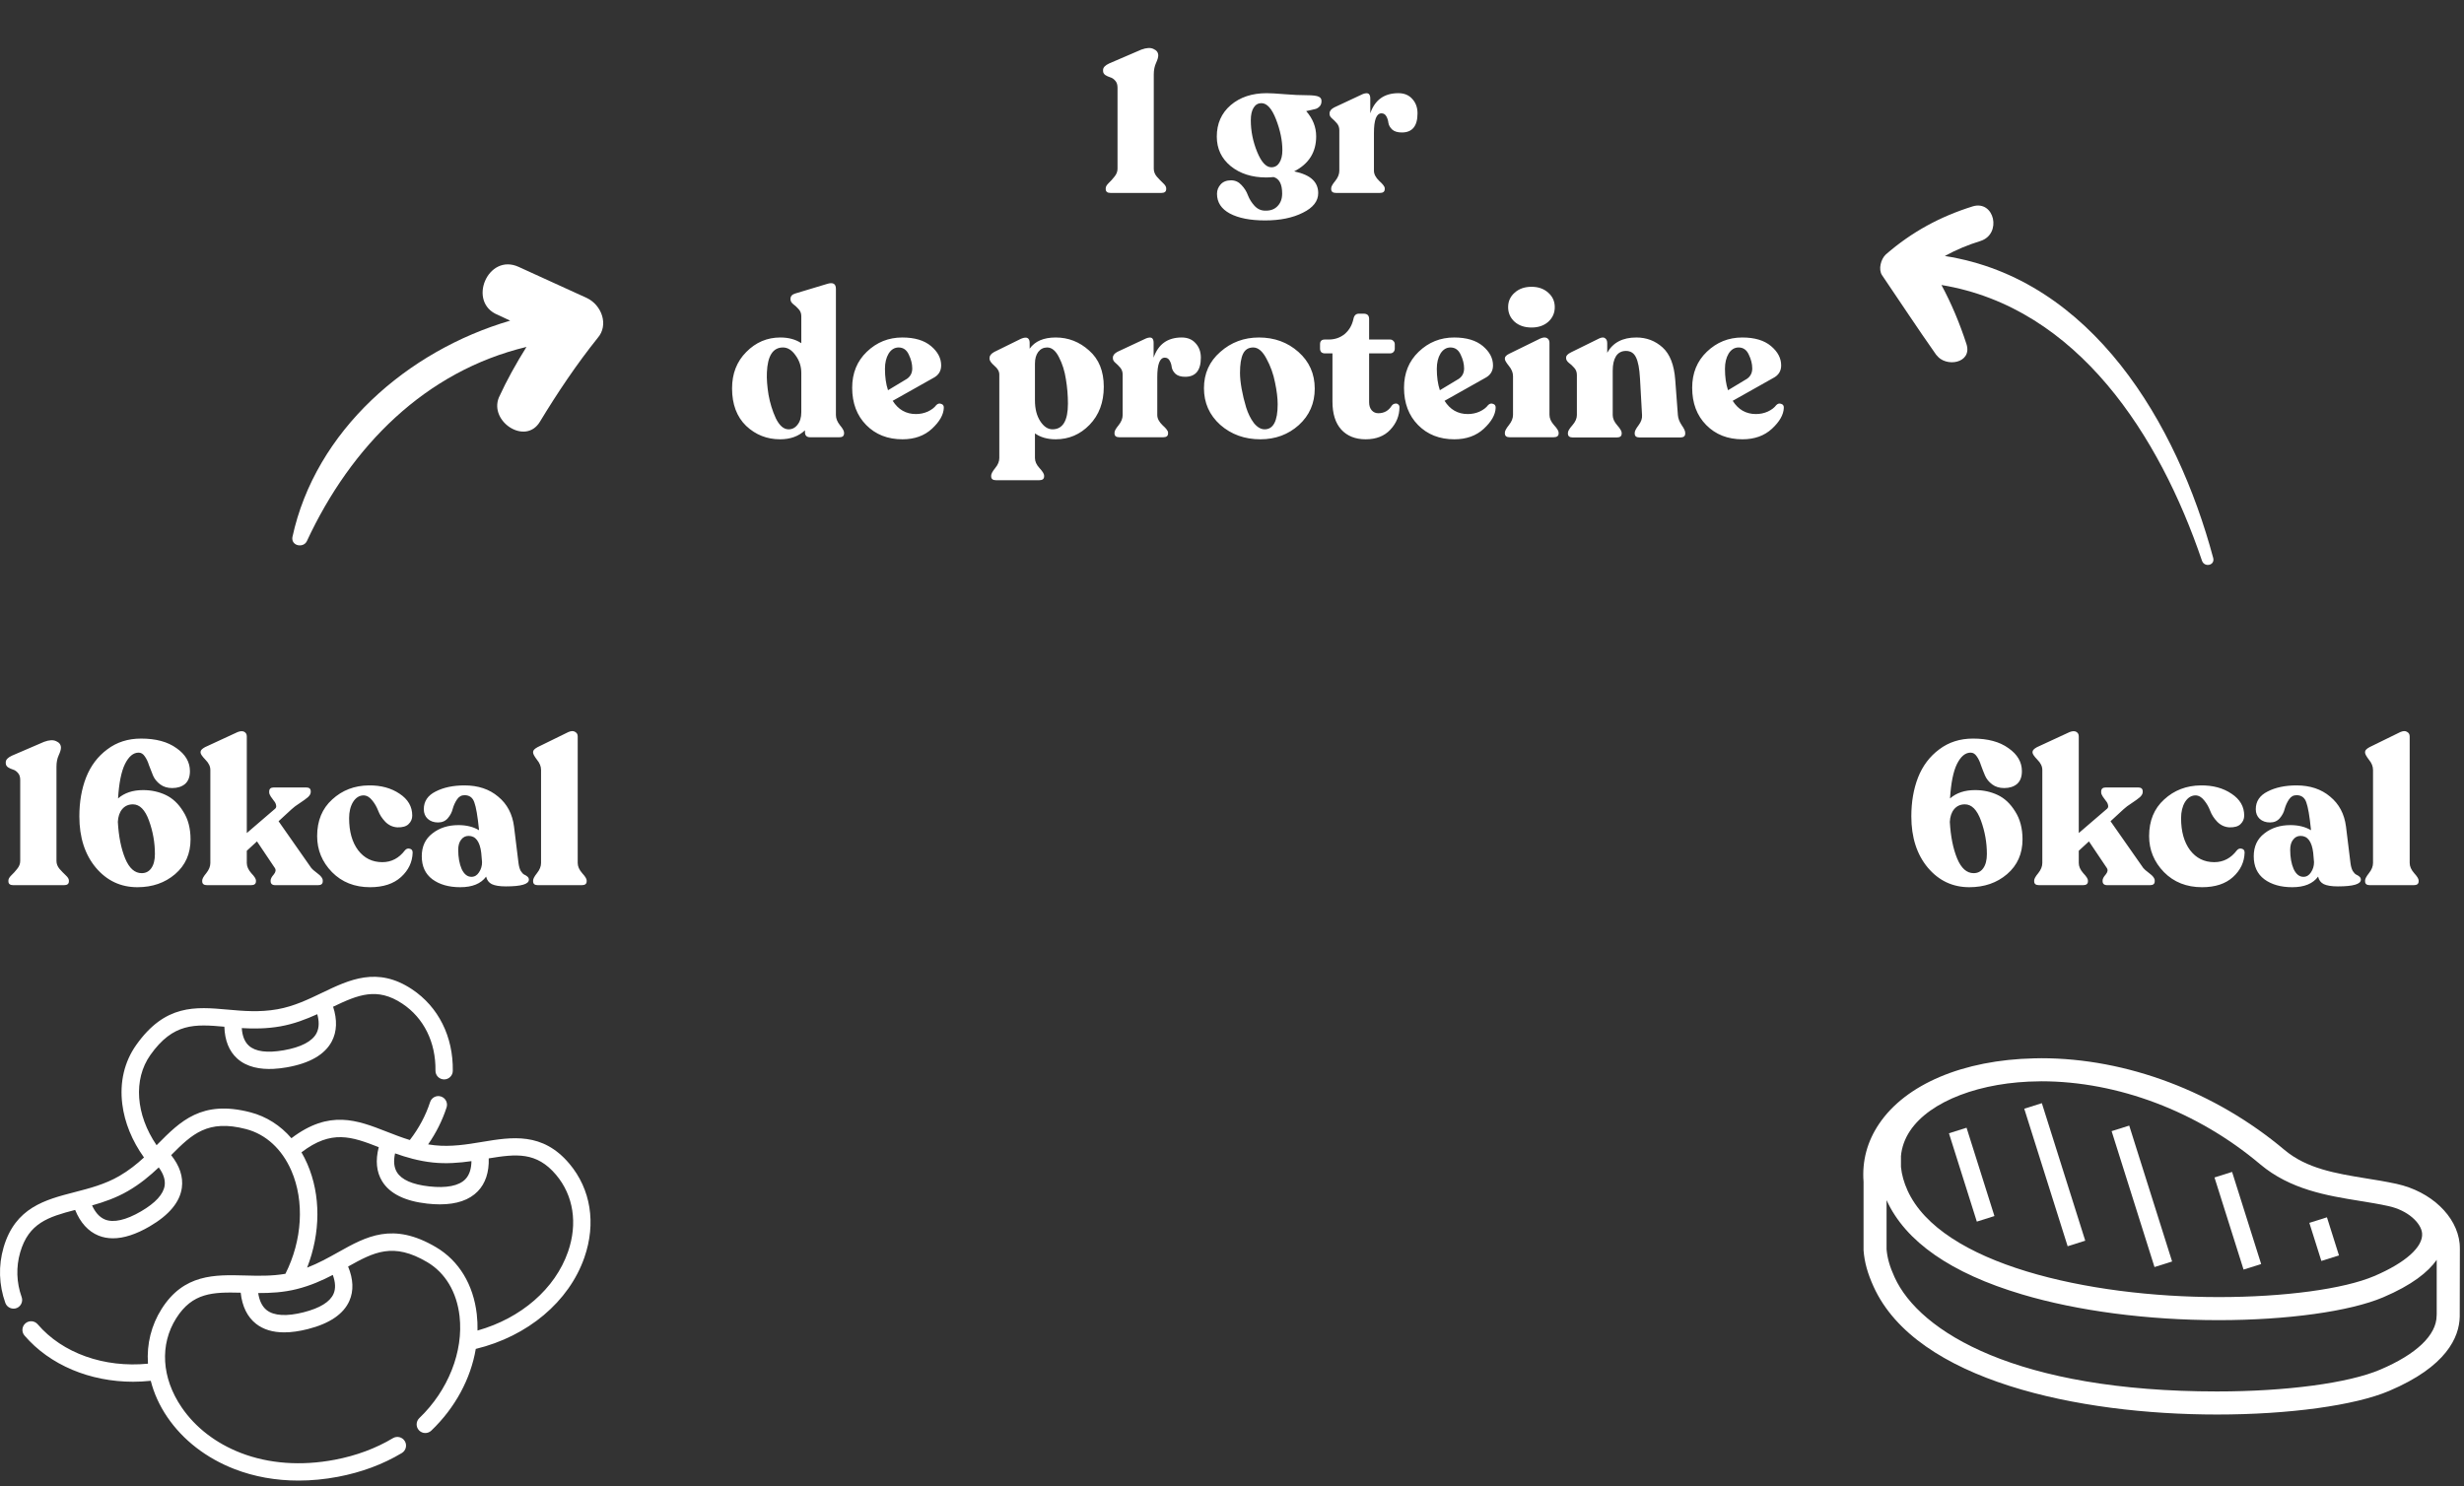
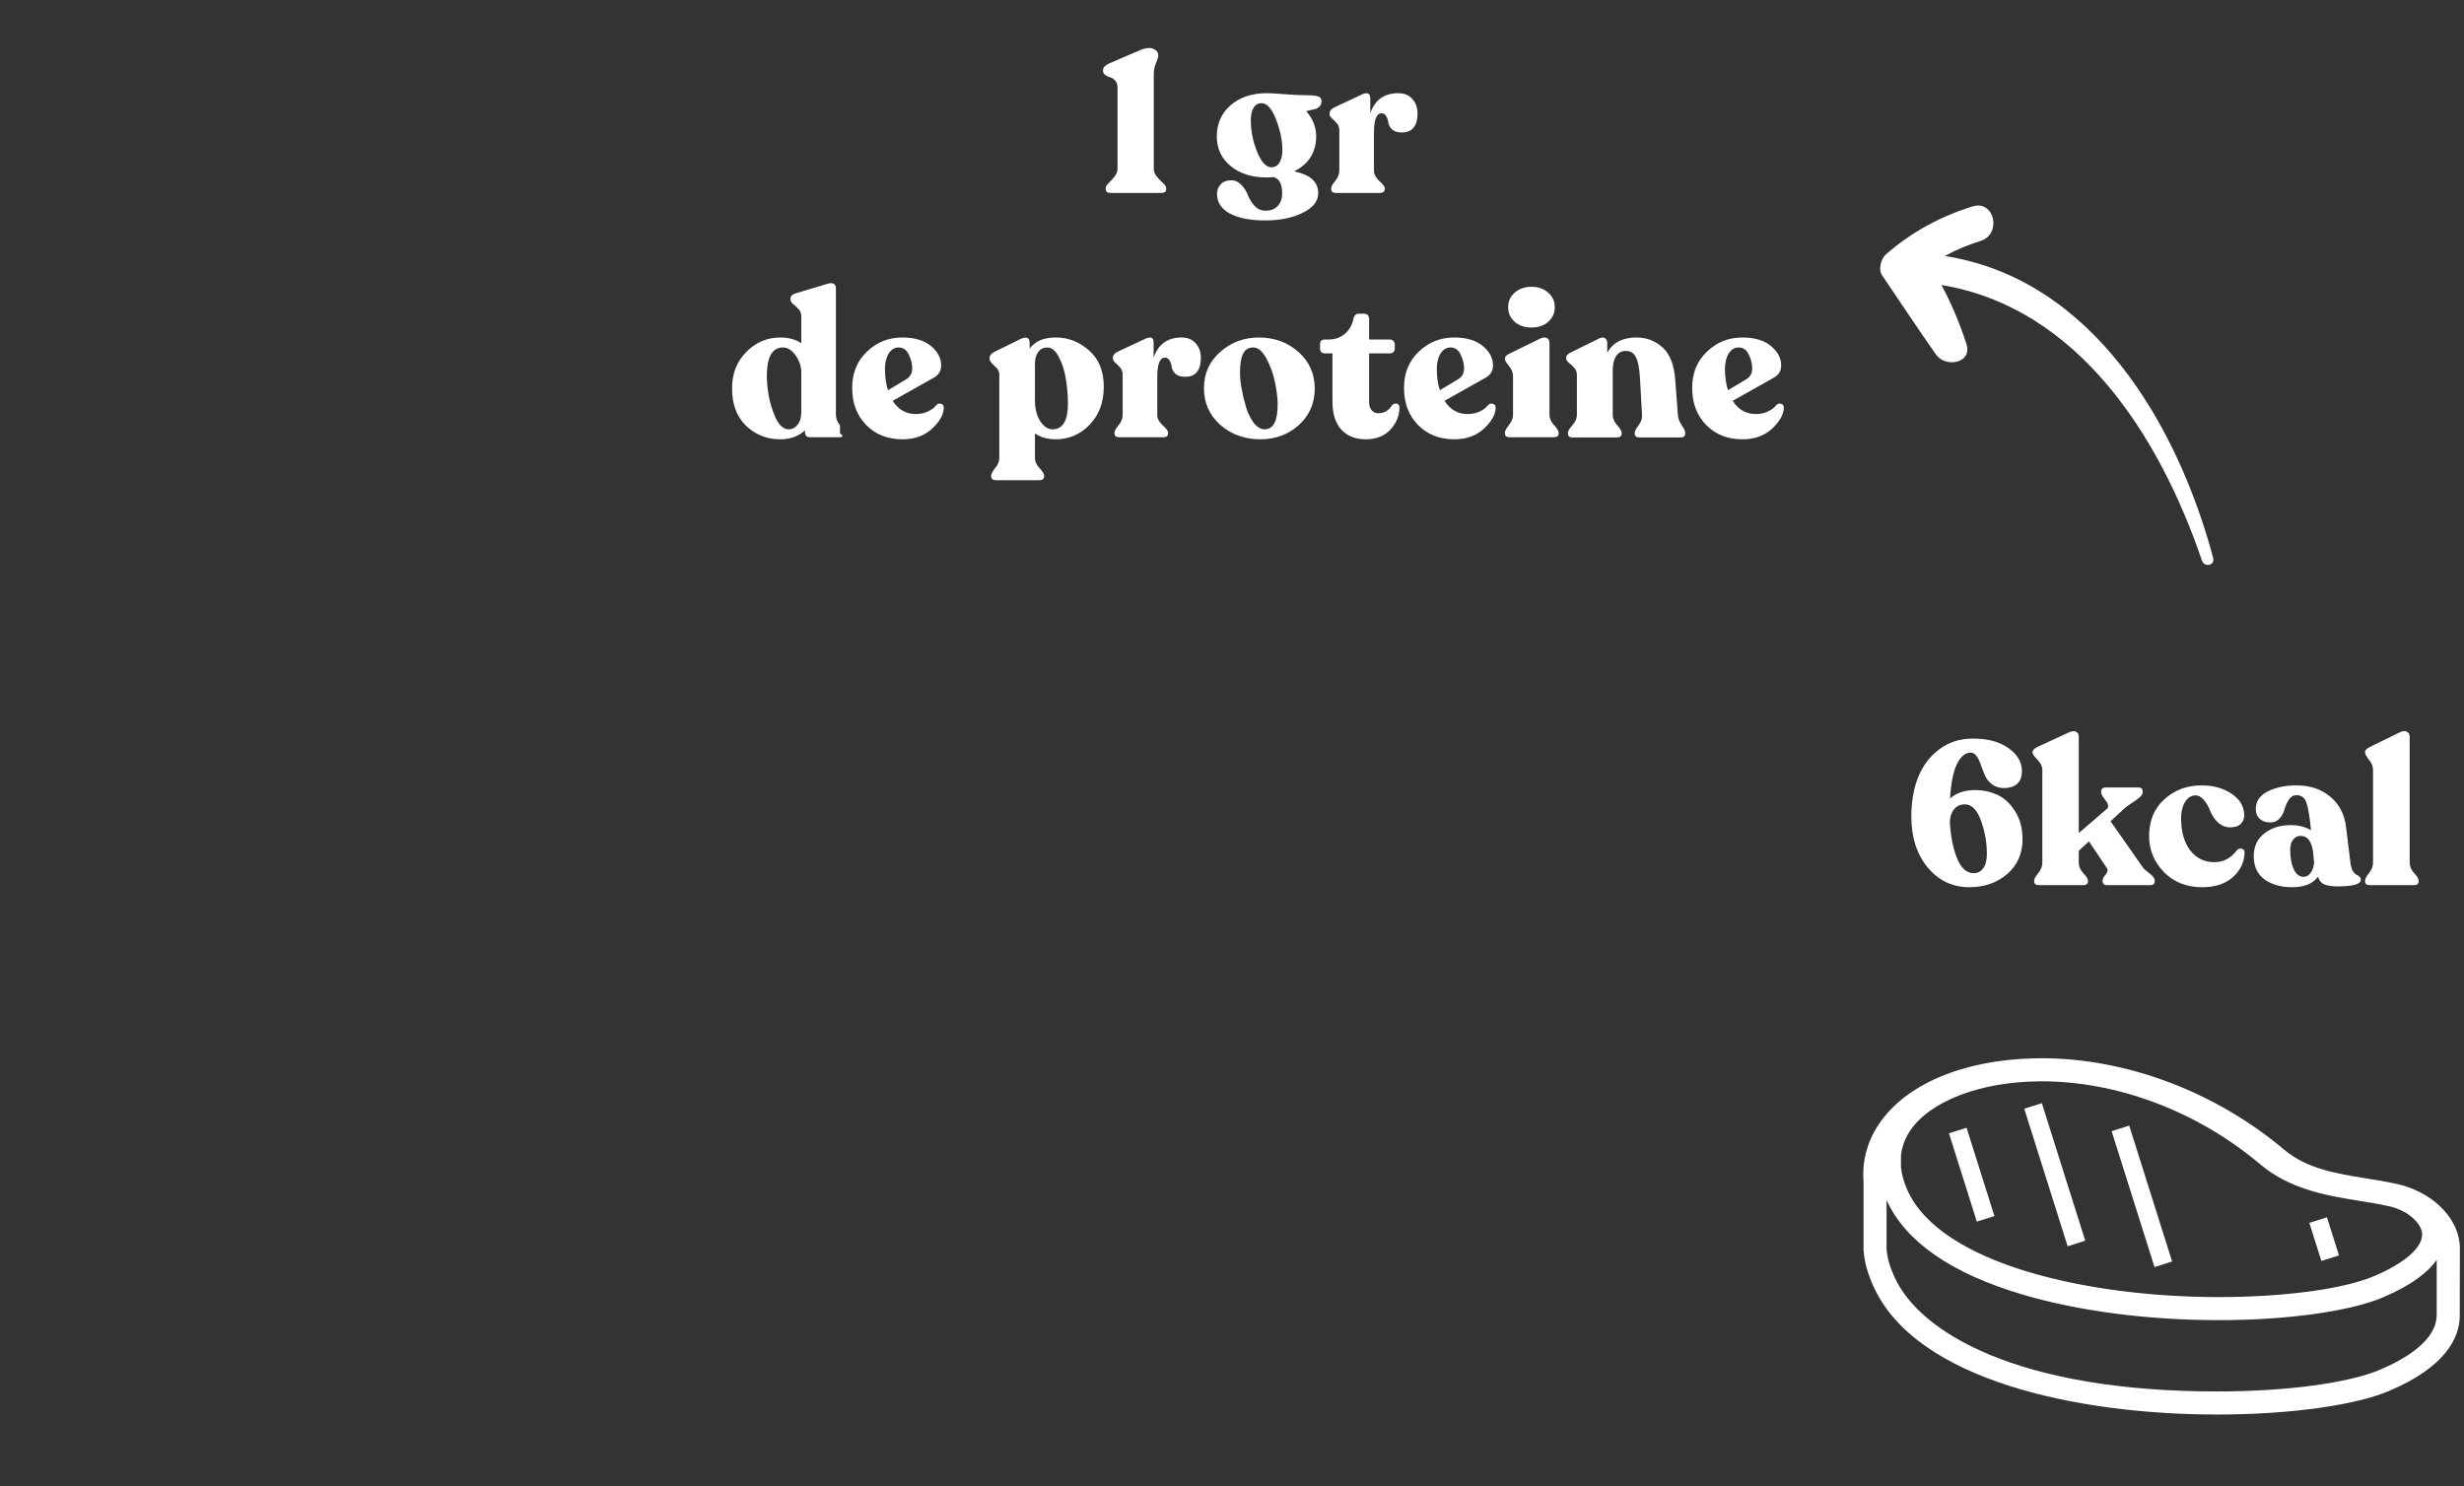
<svg xmlns="http://www.w3.org/2000/svg" width="242" height="146" viewBox="0 0 242 146" fill="none">
  <rect x="0" y="0" width="242" height="146" fill="#333333" stroke="none" />
-   <path d="M109.077 18.953C108.757 18.953 108.597 18.826 108.597 18.573V18.493C108.597 18.346 108.691 18.179 108.877 17.993C109.077 17.806 109.271 17.593 109.457 17.353C109.657 17.113 109.757 16.853 109.757 16.573V8.613C109.757 8.319 109.684 8.093 109.537 7.933C109.391 7.759 109.224 7.646 109.037 7.593C108.864 7.539 108.704 7.466 108.557 7.373C108.411 7.266 108.337 7.133 108.337 6.973V6.873C108.337 6.633 108.537 6.419 108.937 6.233L112.097 4.873C112.604 4.686 113.004 4.666 113.297 4.813C113.604 4.946 113.757 5.159 113.757 5.453C113.757 5.626 113.684 5.873 113.537 6.193C113.391 6.513 113.317 6.886 113.317 7.313V16.573C113.317 16.853 113.417 17.113 113.617 17.353C113.831 17.593 114.037 17.806 114.237 17.993C114.437 18.179 114.537 18.346 114.537 18.493V18.573C114.537 18.826 114.377 18.953 114.057 18.953H109.077ZM128.327 9.353C128.954 9.353 129.36 9.406 129.547 9.513C129.734 9.606 129.814 9.773 129.787 10.013C129.774 10.199 129.707 10.353 129.587 10.473C129.48 10.579 129.367 10.653 129.247 10.693C129.14 10.719 128.974 10.759 128.747 10.813C128.534 10.853 128.38 10.886 128.287 10.913C128.94 11.659 129.267 12.486 129.267 13.393C129.267 14.953 128.547 16.099 127.107 16.833C127.96 17.019 128.567 17.293 128.927 17.653C129.287 17.999 129.467 18.439 129.467 18.973C129.467 19.759 128.967 20.399 127.967 20.893C126.967 21.399 125.727 21.653 124.247 21.653C122.794 21.653 121.64 21.426 120.787 20.973C119.947 20.519 119.527 19.873 119.527 19.033C119.527 18.686 119.647 18.379 119.887 18.113C120.127 17.846 120.467 17.713 120.907 17.713C121.307 17.713 121.647 17.866 121.927 18.173C122.22 18.479 122.434 18.819 122.567 19.193C122.714 19.566 122.927 19.906 123.207 20.213C123.5 20.533 123.854 20.693 124.267 20.693C124.787 20.706 125.194 20.553 125.487 20.233C125.78 19.926 125.927 19.519 125.927 19.013C125.927 18.093 125.647 17.553 125.087 17.393C124.794 17.419 124.554 17.433 124.367 17.433C122.954 17.433 121.787 17.059 120.867 16.313C119.96 15.566 119.507 14.599 119.507 13.413C119.507 12.146 119.96 11.119 120.867 10.333C121.787 9.546 122.967 9.153 124.407 9.153C124.78 9.153 125.367 9.186 126.167 9.253C126.967 9.319 127.687 9.353 128.327 9.353ZM122.847 11.813C122.847 12.866 123.054 13.899 123.467 14.913C123.88 15.926 124.347 16.433 124.867 16.433C125.2 16.433 125.46 16.286 125.647 15.993C125.847 15.686 125.947 15.273 125.947 14.753C125.947 13.806 125.74 12.799 125.327 11.733C124.914 10.666 124.434 10.133 123.887 10.133C123.567 10.133 123.314 10.279 123.127 10.573C122.94 10.866 122.847 11.279 122.847 11.813ZM137.341 9.153C137.914 9.153 138.367 9.339 138.701 9.713C139.047 10.086 139.221 10.559 139.221 11.133C139.221 12.386 138.707 13.013 137.681 13.013C137.267 13.013 136.954 12.919 136.741 12.733C136.527 12.533 136.401 12.313 136.361 12.073C136.334 11.833 136.267 11.619 136.161 11.433C136.054 11.233 135.894 11.133 135.681 11.133C135.187 11.133 134.941 11.773 134.941 13.053V16.773C134.941 17.106 135.114 17.439 135.461 17.773C135.821 18.093 136.001 18.333 136.001 18.493V18.573C136.001 18.826 135.841 18.953 135.521 18.953H131.221C130.901 18.953 130.741 18.826 130.741 18.573V18.493C130.741 18.333 130.874 18.093 131.141 17.773C131.407 17.439 131.541 17.106 131.541 16.773V12.793C131.541 12.526 131.461 12.299 131.301 12.113C131.141 11.926 130.981 11.766 130.821 11.633C130.661 11.499 130.581 11.353 130.581 11.193V11.133C130.581 10.906 130.734 10.713 131.041 10.553L133.861 9.233C134.127 9.139 134.314 9.133 134.421 9.213C134.527 9.293 134.581 9.446 134.581 9.673V11.133C135.034 9.813 135.954 9.153 137.341 9.153ZM82.099 40.773C82.099 41.106 82.232 41.439 82.499 41.773C82.766 42.093 82.899 42.333 82.899 42.493V42.573C82.899 42.826 82.746 42.953 82.439 42.953H79.579C79.232 42.953 79.059 42.786 79.059 42.453V42.273C78.432 42.859 77.619 43.153 76.619 43.153C75.326 43.153 74.212 42.713 73.279 41.833C72.359 40.939 71.899 39.713 71.899 38.153C71.899 36.699 72.366 35.506 73.299 34.573C74.232 33.626 75.346 33.153 76.639 33.153C77.452 33.153 78.139 33.339 78.699 33.713V31.053C78.699 30.786 78.612 30.559 78.439 30.373C78.266 30.173 78.086 30.006 77.899 29.873C77.726 29.726 77.639 29.573 77.639 29.413V29.353C77.639 29.099 77.792 28.926 78.099 28.833L81.219 27.893C81.806 27.706 82.099 27.866 82.099 28.373V40.773ZM77.419 42.173C77.779 42.186 78.079 42.039 78.319 41.733C78.572 41.426 78.699 41.013 78.699 40.493V36.633C78.699 35.993 78.512 35.419 78.139 34.913C77.779 34.393 77.366 34.133 76.899 34.133C75.912 34.133 75.386 34.953 75.319 36.593C75.292 37.219 75.346 37.946 75.479 38.773C75.626 39.599 75.866 40.373 76.199 41.093C76.546 41.799 76.952 42.159 77.419 42.173ZM91.956 39.793C92.103 39.646 92.263 39.606 92.436 39.673C92.623 39.726 92.709 39.859 92.696 40.073C92.669 40.739 92.282 41.419 91.536 42.113C90.789 42.806 89.823 43.153 88.636 43.153C87.183 43.153 85.996 42.686 85.076 41.753C84.156 40.819 83.696 39.599 83.696 38.093C83.696 36.653 84.176 35.473 85.136 34.553C86.109 33.619 87.269 33.153 88.616 33.153C89.829 33.153 90.769 33.433 91.436 33.993C92.103 34.553 92.436 35.186 92.436 35.893C92.436 36.453 92.176 36.866 91.656 37.133L87.676 39.373C88.222 40.239 88.983 40.673 89.956 40.673C90.369 40.673 90.756 40.593 91.116 40.433C91.489 40.259 91.769 40.046 91.956 39.793ZM88.256 34.133C87.856 34.133 87.529 34.333 87.276 34.733C87.036 35.133 86.916 35.633 86.916 36.233C86.916 37.033 87.016 37.733 87.216 38.333L89.076 37.213C89.422 36.973 89.596 36.633 89.596 36.193C89.596 35.753 89.483 35.299 89.256 34.833C89.043 34.366 88.709 34.133 88.256 34.133ZM103.687 33.153C104.927 33.153 106.02 33.579 106.967 34.433C107.927 35.273 108.407 36.459 108.407 37.993C108.407 39.526 107.94 40.773 107.007 41.733C106.087 42.679 104.98 43.153 103.687 43.153C102.873 43.153 102.193 42.959 101.647 42.573V44.993C101.647 45.326 101.793 45.653 102.087 45.973C102.393 46.306 102.547 46.553 102.547 46.713V46.793C102.547 47.046 102.387 47.173 102.067 47.173H97.827C97.507 47.173 97.347 47.046 97.347 46.793V46.713C97.347 46.553 97.48 46.306 97.747 45.973C98.013 45.653 98.147 45.326 98.147 44.993V36.793C98.147 36.486 97.987 36.199 97.667 35.933C97.347 35.653 97.187 35.426 97.187 35.253V35.153C97.187 34.939 97.34 34.746 97.647 34.573L100.287 33.273C100.58 33.153 100.793 33.133 100.927 33.213C101.06 33.293 101.127 33.446 101.127 33.673V34.253C101.647 33.519 102.5 33.153 103.687 33.153ZM103.367 42.173C104.38 42.173 104.887 41.333 104.887 39.653C104.887 38.853 104.82 38.053 104.687 37.253C104.567 36.453 104.34 35.733 104.007 35.093C103.687 34.453 103.3 34.133 102.847 34.133C102.487 34.133 102.193 34.279 101.967 34.573C101.753 34.866 101.647 35.246 101.647 35.713V39.333C101.647 40.159 101.82 40.839 102.167 41.373C102.513 41.906 102.913 42.173 103.367 42.173ZM116.061 33.153C116.635 33.153 117.088 33.339 117.421 33.713C117.768 34.086 117.941 34.559 117.941 35.133C117.941 36.386 117.428 37.013 116.401 37.013C115.988 37.013 115.675 36.919 115.461 36.733C115.248 36.533 115.121 36.313 115.081 36.073C115.055 35.833 114.988 35.619 114.881 35.433C114.775 35.233 114.615 35.133 114.401 35.133C113.908 35.133 113.661 35.773 113.661 37.053V40.773C113.661 41.106 113.835 41.439 114.181 41.773C114.541 42.093 114.721 42.333 114.721 42.493V42.573C114.721 42.826 114.561 42.953 114.241 42.953H109.941C109.621 42.953 109.461 42.826 109.461 42.573V42.493C109.461 42.333 109.595 42.093 109.861 41.773C110.128 41.439 110.261 41.106 110.261 40.773V36.793C110.261 36.526 110.181 36.299 110.021 36.113C109.861 35.926 109.701 35.766 109.541 35.633C109.381 35.499 109.301 35.353 109.301 35.193V35.133C109.301 34.906 109.455 34.713 109.761 34.553L112.581 33.233C112.848 33.139 113.035 33.133 113.141 33.213C113.248 33.293 113.301 33.446 113.301 33.673V35.133C113.755 33.813 114.675 33.153 116.061 33.153ZM123.786 43.153C122.24 43.153 120.926 42.679 119.846 41.733C118.78 40.773 118.246 39.573 118.246 38.133C118.246 36.693 118.78 35.506 119.846 34.573C120.913 33.626 122.18 33.153 123.646 33.153C125.166 33.153 126.46 33.626 127.526 34.573C128.593 35.519 129.126 36.719 129.126 38.173C129.126 39.613 128.606 40.806 127.566 41.753C126.526 42.686 125.266 43.153 123.786 43.153ZM124.206 42.173C125.06 42.173 125.486 41.353 125.486 39.713C125.486 39.113 125.4 38.399 125.226 37.573C125.066 36.746 124.786 35.966 124.386 35.233C124 34.499 123.566 34.133 123.086 34.133C122.62 34.133 122.286 34.339 122.086 34.753C121.886 35.166 121.786 35.793 121.786 36.633C121.786 37.073 121.84 37.593 121.946 38.193C122.053 38.793 122.2 39.399 122.386 40.013C122.573 40.613 122.826 41.126 123.146 41.553C123.48 41.966 123.833 42.173 124.206 42.173ZM134.127 43.153C133.113 43.153 132.313 42.833 131.727 42.193C131.153 41.553 130.867 40.639 130.867 39.453V34.713H130.107C129.973 34.713 129.86 34.673 129.767 34.593C129.687 34.499 129.647 34.386 129.647 34.253V33.813C129.647 33.506 129.8 33.353 130.107 33.353H130.487C131.1 33.353 131.627 33.173 132.067 32.813C132.507 32.439 132.793 31.946 132.927 31.333C132.993 30.986 133.173 30.813 133.467 30.813H133.927C134.287 30.813 134.467 30.986 134.467 31.333V33.353H136.527C136.66 33.353 136.767 33.399 136.847 33.493C136.94 33.573 136.987 33.679 136.987 33.813V34.253C136.987 34.386 136.94 34.499 136.847 34.593C136.767 34.673 136.66 34.713 136.527 34.713H134.467V39.513C134.467 39.846 134.553 40.113 134.727 40.313C134.9 40.499 135.113 40.593 135.367 40.593C135.94 40.593 136.38 40.346 136.687 39.853C136.78 39.733 136.887 39.666 137.007 39.653C137.127 39.626 137.227 39.646 137.307 39.713C137.4 39.779 137.447 39.873 137.447 39.993C137.447 40.833 137.147 41.573 136.547 42.213C135.96 42.839 135.153 43.153 134.127 43.153ZM146.155 39.793C146.302 39.646 146.462 39.606 146.635 39.673C146.822 39.726 146.908 39.859 146.895 40.073C146.868 40.739 146.482 41.419 145.735 42.113C144.988 42.806 144.022 43.153 142.835 43.153C141.382 43.153 140.195 42.686 139.275 41.753C138.355 40.819 137.895 39.599 137.895 38.093C137.895 36.653 138.375 35.473 139.335 34.553C140.308 33.619 141.468 33.153 142.815 33.153C144.028 33.153 144.968 33.433 145.635 33.993C146.302 34.553 146.635 35.186 146.635 35.893C146.635 36.453 146.375 36.866 145.855 37.133L141.875 39.373C142.422 40.239 143.182 40.673 144.155 40.673C144.568 40.673 144.955 40.593 145.315 40.433C145.688 40.259 145.968 40.046 146.155 39.793ZM142.455 34.133C142.055 34.133 141.728 34.333 141.475 34.733C141.235 35.133 141.115 35.633 141.115 36.233C141.115 37.033 141.215 37.733 141.415 38.333L143.275 37.213C143.622 36.973 143.795 36.633 143.795 36.193C143.795 35.753 143.682 35.299 143.455 34.833C143.242 34.366 142.908 34.133 142.455 34.133ZM150.42 32.173C149.74 32.173 149.187 31.986 148.76 31.613C148.334 31.226 148.12 30.746 148.12 30.173C148.12 29.599 148.334 29.126 148.76 28.753C149.187 28.366 149.74 28.173 150.42 28.173C151.087 28.173 151.634 28.366 152.06 28.753C152.487 29.126 152.7 29.599 152.7 30.173C152.7 30.746 152.487 31.226 152.06 31.613C151.634 31.986 151.087 32.173 150.42 32.173ZM148.28 42.953C147.96 42.953 147.8 42.826 147.8 42.573V42.493C147.8 42.333 147.934 42.086 148.2 41.753C148.467 41.419 148.6 41.086 148.6 40.753V36.953C148.6 36.606 148.467 36.273 148.2 35.953C147.934 35.619 147.8 35.393 147.8 35.273V35.193C147.8 35.033 147.954 34.879 148.26 34.733L151.28 33.253C151.56 33.133 151.78 33.119 151.94 33.213C152.1 33.306 152.18 33.459 152.18 33.673V40.753C152.18 41.086 152.327 41.419 152.62 41.753C152.927 42.086 153.08 42.333 153.08 42.493V42.573C153.08 42.826 152.914 42.953 152.58 42.953H148.28ZM164.792 40.773C164.818 41.106 164.945 41.439 165.172 41.773C165.398 42.093 165.512 42.339 165.512 42.513V42.593C165.512 42.846 165.352 42.973 165.032 42.973H161.032C160.712 42.973 160.552 42.846 160.552 42.593V42.513C160.552 42.353 160.678 42.106 160.932 41.773C161.185 41.439 161.298 41.106 161.272 40.773L161.072 37.193C161.018 36.206 160.885 35.506 160.672 35.093C160.472 34.679 160.145 34.473 159.692 34.473C159.265 34.473 158.938 34.646 158.712 34.993C158.498 35.339 158.392 35.813 158.392 36.413V40.773C158.392 41.106 158.538 41.439 158.832 41.773C159.125 42.106 159.272 42.353 159.272 42.513V42.593C159.272 42.846 159.112 42.973 158.792 42.973H154.472C154.152 42.973 153.992 42.846 153.992 42.593V42.513C153.992 42.353 154.138 42.106 154.432 41.773C154.725 41.439 154.872 41.106 154.872 40.773V36.833C154.872 36.553 154.785 36.319 154.612 36.133C154.438 35.933 154.258 35.766 154.072 35.633C153.898 35.486 153.812 35.333 153.812 35.173V35.113C153.812 34.939 153.972 34.773 154.292 34.613L157.092 33.233C157.345 33.126 157.532 33.126 157.652 33.233C157.785 33.326 157.852 33.486 157.852 33.713V34.653C158.412 33.653 159.365 33.153 160.712 33.153C161.712 33.153 162.572 33.479 163.292 34.133C164.012 34.786 164.425 35.846 164.532 37.313L164.792 40.773ZM174.456 39.793C174.603 39.646 174.763 39.606 174.936 39.673C175.123 39.726 175.209 39.859 175.196 40.073C175.169 40.739 174.783 41.419 174.036 42.113C173.289 42.806 172.323 43.153 171.136 43.153C169.683 43.153 168.496 42.686 167.576 41.753C166.656 40.819 166.196 39.599 166.196 38.093C166.196 36.653 166.676 35.473 167.636 34.553C168.609 33.619 169.769 33.153 171.116 33.153C172.329 33.153 173.269 33.433 173.936 33.993C174.603 34.553 174.936 35.186 174.936 35.893C174.936 36.453 174.676 36.866 174.156 37.133L170.176 39.373C170.723 40.239 171.483 40.673 172.456 40.673C172.869 40.673 173.256 40.593 173.616 40.433C173.989 40.259 174.269 40.046 174.456 39.793ZM170.756 34.133C170.356 34.133 170.029 34.333 169.776 34.733C169.536 35.133 169.416 35.633 169.416 36.233C169.416 37.033 169.516 37.733 169.716 38.333L171.576 37.213C171.923 36.973 172.096 36.633 172.096 36.193C172.096 35.753 171.983 35.299 171.756 34.833C171.543 34.366 171.209 34.133 170.756 34.133Z" fill="white" />
-   <path d="M55.919 114.313C53.286 111.19 50.273 111.689 47.36 112.172C45.859 112.421 44.306 112.678 42.687 112.503C42.469 112.48 42.257 112.45 42.048 112.416C42.837 111.28 43.445 110.064 43.86 108.787C44.006 108.34 43.761 107.859 43.314 107.714C42.867 107.568 42.387 107.813 42.242 108.26C41.811 109.583 41.142 110.834 40.251 111.988C39.458 111.745 38.71 111.453 37.975 111.166C35.089 110.037 32.358 108.973 28.621 111.81C27.535 110.55 26.16 109.673 24.589 109.264C19.816 108.022 17.711 110.145 15.483 112.393C15.448 112.428 15.413 112.463 15.378 112.498C13.336 109.505 13.069 106.037 14.766 103.638C17.006 100.471 19.131 100.598 22.036 100.857C22.077 102.208 22.498 103.257 23.294 103.98C24.253 104.85 25.596 105.06 26.847 105C27.285 104.978 27.722 104.925 28.154 104.85C30.409 104.458 31.9 103.6 32.587 102.299C33.093 101.341 33.134 100.175 32.715 98.894C35.183 97.713 37.036 96.944 39.521 98.597C41.626 99.997 42.81 102.393 42.769 105.171C42.762 105.641 43.138 106.028 43.608 106.034C43.612 106.035 43.616 106.035 43.62 106.035C44.085 106.035 44.465 105.662 44.471 105.196C44.521 101.828 43.06 98.906 40.464 97.179C37.062 94.917 34.309 96.239 31.647 97.517C30.276 98.176 28.857 98.858 27.253 99.142C25.485 99.456 23.894 99.314 22.356 99.176C19.203 98.894 16.226 98.628 13.376 102.654C12.212 104.3 11.74 106.31 12.011 108.466C12.238 110.275 12.972 112.07 14.142 113.702C13.432 114.355 12.652 114.982 11.716 115.524C10.307 116.34 8.783 116.734 7.309 117.114C4.45 117.853 1.494 118.616 0.352 122.539C-0.17 124.329 -0.11 126.214 0.524 127.99C0.688 128.45 1.224 128.68 1.671 128.482C2.073 128.304 2.275 127.832 2.127 127.418C1.614 125.981 1.566 124.459 1.986 123.015C2.821 120.149 4.733 119.543 7.38 118.855C7.886 120.104 8.669 120.969 9.674 121.376C10.113 121.554 10.587 121.642 11.093 121.642C12.158 121.642 13.368 121.25 14.707 120.468C16.611 119.356 17.673 118.079 17.861 116.671C18.004 115.604 17.65 114.531 16.81 113.472C18.865 111.401 20.407 109.935 24.16 110.912C26.11 111.419 27.694 112.873 28.62 115.006C29.92 118 29.689 121.844 28.032 125.129C26.686 125.364 25.351 125.33 24.052 125.294C21.101 125.215 18.048 125.133 15.868 128.587C14.863 130.179 14.401 132.025 14.531 133.925C14.532 133.936 14.533 133.948 14.534 133.959C10.235 134.38 6.14 132.934 3.7 130.087C3.394 129.73 2.856 129.689 2.499 129.995C2.143 130.301 2.101 130.838 2.407 131.195C4.893 134.094 8.833 135.733 13.077 135.733C13.649 135.733 14.226 135.701 14.807 135.64C15.117 136.87 15.665 138.078 16.428 139.199C17.973 141.468 20.256 143.235 23.03 144.311C24.968 145.063 27.096 145.442 29.317 145.442C30.586 145.442 31.886 145.318 33.197 145.069C35.506 144.63 37.615 143.845 39.466 142.735C39.869 142.494 40.001 141.971 39.759 141.567C39.517 141.164 38.994 141.033 38.591 141.275C36.912 142.281 34.99 142.995 32.879 143.396C29.587 144.022 26.394 143.79 23.645 142.724C21.194 141.773 19.185 140.223 17.835 138.241C15.87 135.355 15.672 132.086 17.307 129.496C18.9 126.972 20.905 126.917 23.64 126.986C23.782 128.327 24.295 129.375 25.149 130.043C25.864 130.602 26.79 130.883 27.916 130.883C28.614 130.883 29.388 130.775 30.236 130.56C32.374 130.017 33.747 129.081 34.317 127.78C34.748 126.795 34.704 125.666 34.189 124.416C36.736 122.993 38.623 122.009 41.961 123.984C43.735 125.033 44.862 126.918 45.135 129.292C45.534 132.754 44.019 136.591 41.182 139.305C40.843 139.63 40.831 140.169 41.156 140.509C41.481 140.848 42.02 140.86 42.359 140.535C44.71 138.286 46.234 135.437 46.728 132.508C51.83 131.273 55.889 127.87 57.399 123.515C58.561 120.161 58.022 116.808 55.919 114.313V114.313ZM27.551 100.819C28.872 100.584 30.068 100.121 31.16 99.627C31.333 100.246 31.384 100.931 31.082 101.504C30.66 102.303 29.547 102.88 27.863 103.172C26.233 103.455 25.082 103.303 24.439 102.719C24.03 102.348 23.798 101.77 23.746 100.993C24.916 101.062 26.184 101.061 27.551 100.819V100.819ZM16.174 116.444C16.059 117.305 15.276 118.164 13.848 118.998C12.372 119.859 11.149 120.136 10.312 119.797C9.711 119.554 9.309 118.998 9.042 118.413C10.195 118.087 11.408 117.67 12.569 116.997C13.771 116.302 14.741 115.485 15.591 114.678C16.052 115.305 16.247 115.897 16.174 116.444V116.444ZM46.302 114.062C46.295 114.704 46.153 115.376 45.702 115.841C45.073 116.49 43.843 116.732 42.145 116.543C40.502 116.359 39.438 115.891 38.984 115.15C38.695 114.68 38.635 114.059 38.801 113.299C39.905 113.693 41.123 114.047 42.503 114.196C43.837 114.34 45.116 114.23 46.302 114.062V114.062ZM32.758 127.097C32.409 127.892 31.42 128.502 29.818 128.909C28.161 129.33 26.909 129.258 26.198 128.702C25.688 128.302 25.455 127.656 25.359 127.021C26.558 127.025 27.839 126.959 29.141 126.633C30.487 126.297 31.645 125.779 32.685 125.239C32.954 125.969 32.979 126.591 32.758 127.097V127.097ZM55.79 122.956C54.525 126.605 51.171 129.499 46.899 130.703C46.911 130.166 46.888 129.629 46.827 129.097C46.491 126.182 45.071 123.845 42.828 122.518C38.582 120.007 35.973 121.466 33.211 123.012C32.255 123.547 31.274 124.095 30.164 124.524C31.493 121.108 31.52 117.412 30.182 114.328C30.01 113.932 29.818 113.555 29.609 113.197C32.551 110.942 34.532 111.649 37.199 112.69C36.86 113.999 36.97 115.124 37.533 116.041C38.276 117.251 39.764 117.99 41.956 118.235C42.394 118.284 42.809 118.308 43.202 118.308C44.85 118.308 46.099 117.879 46.925 117.026C47.679 116.247 48.044 115.139 48 113.792C50.7 113.349 52.694 113.129 54.617 115.41C56.324 117.434 56.751 120.185 55.79 122.956V122.956Z" fill="white" />
-   <path d="M1.306 86.953C0.986 86.953 0.826 86.826 0.826 86.573V86.493C0.826 86.346 0.919 86.179 1.106 85.993C1.306 85.806 1.499 85.593 1.686 85.353C1.886 85.113 1.986 84.853 1.986 84.573V76.613C1.986 76.319 1.913 76.093 1.766 75.933C1.619 75.759 1.453 75.646 1.266 75.593C1.093 75.539 0.933 75.466 0.786 75.373C0.639 75.266 0.566 75.133 0.566 74.973V74.873C0.566 74.633 0.766 74.419 1.166 74.233L4.326 72.873C4.833 72.686 5.233 72.666 5.526 72.813C5.833 72.946 5.986 73.159 5.986 73.453C5.986 73.626 5.913 73.873 5.766 74.193C5.619 74.513 5.546 74.886 5.546 75.313V84.573C5.546 84.853 5.646 85.113 5.846 85.353C6.059 85.593 6.266 85.806 6.466 85.993C6.666 86.179 6.766 86.346 6.766 86.493V86.573C6.766 86.826 6.606 86.953 6.286 86.953H1.306ZM14.054 77.613C14.854 77.613 15.594 77.773 16.274 78.093C16.954 78.413 17.528 78.953 17.994 79.713C18.474 80.459 18.714 81.373 18.714 82.453C18.714 83.866 18.208 85.006 17.194 85.873C16.194 86.726 14.961 87.153 13.494 87.153C11.854 87.153 10.494 86.513 9.414 85.233C8.334 83.939 7.794 82.259 7.794 80.193C7.794 78.779 8.014 77.506 8.454 76.373C8.908 75.226 9.601 74.306 10.534 73.613C11.468 72.906 12.574 72.553 13.854 72.553C15.308 72.553 16.468 72.866 17.334 73.493C18.214 74.106 18.654 74.859 18.654 75.753C18.654 76.313 18.494 76.733 18.174 77.013C17.854 77.279 17.434 77.413 16.914 77.413C16.448 77.413 16.054 77.293 15.734 77.053C15.414 76.813 15.181 76.526 15.034 76.193C14.888 75.846 14.754 75.506 14.634 75.173C14.528 74.826 14.388 74.533 14.214 74.293C14.054 74.053 13.854 73.933 13.614 73.933C13.094 73.933 12.648 74.306 12.274 75.053C11.914 75.786 11.688 76.913 11.594 78.433C12.221 77.886 13.041 77.613 14.054 77.613ZM13.914 85.773C14.314 85.773 14.628 85.613 14.854 85.293C15.094 84.959 15.214 84.493 15.214 83.893C15.214 82.773 15.021 81.679 14.634 80.613C14.248 79.546 13.721 79.013 13.054 79.013C12.614 79.013 12.261 79.173 11.994 79.493C11.741 79.799 11.601 80.213 11.574 80.733C11.654 82.159 11.894 83.359 12.294 84.333C12.694 85.293 13.234 85.773 13.914 85.773ZM30.579 85.273C30.646 85.366 30.846 85.539 31.179 85.793C31.526 86.046 31.699 86.279 31.699 86.493V86.573C31.699 86.826 31.546 86.953 31.239 86.953H27.039C26.732 86.953 26.579 86.819 26.579 86.553V86.493C26.579 86.333 26.679 86.139 26.879 85.913C27.079 85.673 27.119 85.459 26.999 85.273L25.239 82.653L24.239 83.573V84.773C24.239 85.106 24.386 85.439 24.679 85.773C24.986 86.093 25.139 86.333 25.139 86.493V86.573C25.139 86.826 24.979 86.953 24.659 86.953H20.339C20.019 86.953 19.859 86.826 19.859 86.573V86.493C19.859 86.333 19.992 86.093 20.259 85.773C20.526 85.439 20.659 85.106 20.659 84.773V75.633C20.659 75.286 20.499 74.953 20.179 74.633C19.859 74.299 19.699 74.066 19.699 73.933V73.853C19.699 73.706 19.846 73.553 20.139 73.393L23.339 71.913C23.619 71.806 23.839 71.799 23.999 71.893C24.159 71.986 24.239 72.133 24.239 72.333V81.833L26.939 79.513C27.099 79.406 27.159 79.273 27.119 79.113C27.092 78.953 27.026 78.813 26.919 78.693C26.826 78.559 26.719 78.413 26.599 78.253C26.492 78.093 26.439 77.953 26.439 77.833V77.753C26.439 77.486 26.592 77.353 26.899 77.353H30.059C30.366 77.353 30.519 77.479 30.519 77.733V77.813C30.519 77.973 30.426 78.139 30.239 78.313C30.052 78.473 29.786 78.666 29.439 78.893C29.106 79.106 28.839 79.306 28.639 79.493L27.359 80.673L30.579 85.273ZM36.348 87.153C34.828 87.153 33.581 86.659 32.608 85.673C31.634 84.673 31.148 83.493 31.148 82.133C31.148 80.626 31.641 79.426 32.628 78.533C33.614 77.626 34.814 77.166 36.228 77.153C37.414 77.139 38.421 77.413 39.248 77.973C40.074 78.519 40.488 79.233 40.488 80.113C40.488 80.446 40.368 80.726 40.128 80.953C39.901 81.179 39.534 81.286 39.028 81.273C38.574 81.246 38.181 81.066 37.848 80.733C37.528 80.399 37.294 80.039 37.148 79.653C37.001 79.266 36.801 78.919 36.548 78.613C36.294 78.293 36.008 78.133 35.688 78.133C35.274 78.146 34.934 78.366 34.668 78.793C34.414 79.219 34.288 79.746 34.288 80.373C34.288 81.679 34.581 82.726 35.168 83.513C35.768 84.299 36.561 84.693 37.548 84.693C38.441 84.693 39.181 84.306 39.768 83.533C39.901 83.373 40.061 83.319 40.248 83.373C40.434 83.413 40.528 83.539 40.528 83.753C40.501 84.686 40.121 85.486 39.388 86.153C38.654 86.819 37.641 87.153 36.348 87.153ZM50.924 84.773C50.964 85.093 51.037 85.353 51.144 85.553C51.264 85.739 51.377 85.859 51.484 85.913C51.604 85.966 51.711 86.033 51.804 86.113C51.897 86.193 51.944 86.293 51.944 86.413C51.944 86.853 51.191 87.073 49.684 87.073C49.071 87.073 48.611 86.999 48.304 86.853C48.011 86.706 47.824 86.459 47.744 86.113C47.237 86.806 46.391 87.153 45.204 87.153C44.084 87.153 43.17 86.893 42.464 86.373C41.77 85.853 41.424 85.099 41.424 84.113C41.424 83.153 41.77 82.406 42.464 81.873C43.157 81.326 44.011 81.053 45.024 81.053C45.81 81.053 46.484 81.219 47.044 81.553V81.493C46.91 80.173 46.757 79.279 46.584 78.813C46.424 78.346 46.104 78.113 45.624 78.113C45.317 78.113 45.071 78.253 44.884 78.533C44.697 78.813 44.557 79.119 44.464 79.453C44.384 79.786 44.224 80.093 43.984 80.373C43.744 80.653 43.424 80.793 43.024 80.793C42.611 80.793 42.27 80.673 42.004 80.433C41.751 80.193 41.624 79.879 41.624 79.493C41.624 78.719 42.011 78.139 42.784 77.753C43.557 77.353 44.504 77.153 45.624 77.153C46.957 77.153 48.057 77.519 48.924 78.253C49.804 78.973 50.324 79.953 50.484 81.193L50.924 84.773ZM46.304 86.133C46.611 86.133 46.857 85.986 47.044 85.693C47.244 85.399 47.344 85.066 47.344 84.693L47.264 83.773C47.13 82.666 46.717 82.113 46.024 82.113C45.717 82.113 45.471 82.239 45.284 82.493C45.097 82.733 45.004 83.059 45.004 83.473C45.004 84.219 45.117 84.853 45.344 85.373C45.584 85.879 45.904 86.133 46.304 86.133ZM52.819 86.953C52.513 86.953 52.359 86.826 52.359 86.573V86.493C52.359 86.333 52.486 86.093 52.739 85.773C53.006 85.439 53.139 85.106 53.139 84.773V75.633C53.139 75.286 53.006 74.953 52.739 74.633C52.486 74.299 52.359 74.066 52.359 73.933V73.853C52.359 73.706 52.506 73.553 52.8 73.393L55.819 71.913C56.099 71.793 56.319 71.786 56.48 71.893C56.653 71.986 56.739 72.133 56.739 72.333V84.773C56.739 85.106 56.886 85.439 57.179 85.773C57.473 86.093 57.62 86.333 57.62 86.493V86.573C57.62 86.826 57.459 86.953 57.139 86.953H52.819Z" fill="white" />
+   <path d="M109.077 18.953C108.757 18.953 108.597 18.826 108.597 18.573V18.493C108.597 18.346 108.691 18.179 108.877 17.993C109.077 17.806 109.271 17.593 109.457 17.353C109.657 17.113 109.757 16.853 109.757 16.573V8.613C109.757 8.319 109.684 8.093 109.537 7.933C109.391 7.759 109.224 7.646 109.037 7.593C108.864 7.539 108.704 7.466 108.557 7.373C108.411 7.266 108.337 7.133 108.337 6.973V6.873C108.337 6.633 108.537 6.419 108.937 6.233L112.097 4.873C112.604 4.686 113.004 4.666 113.297 4.813C113.604 4.946 113.757 5.159 113.757 5.453C113.757 5.626 113.684 5.873 113.537 6.193C113.391 6.513 113.317 6.886 113.317 7.313V16.573C113.317 16.853 113.417 17.113 113.617 17.353C113.831 17.593 114.037 17.806 114.237 17.993C114.437 18.179 114.537 18.346 114.537 18.493V18.573C114.537 18.826 114.377 18.953 114.057 18.953H109.077ZM128.327 9.353C128.954 9.353 129.36 9.406 129.547 9.513C129.734 9.606 129.814 9.773 129.787 10.013C129.774 10.199 129.707 10.353 129.587 10.473C129.48 10.579 129.367 10.653 129.247 10.693C129.14 10.719 128.974 10.759 128.747 10.813C128.534 10.853 128.38 10.886 128.287 10.913C128.94 11.659 129.267 12.486 129.267 13.393C129.267 14.953 128.547 16.099 127.107 16.833C127.96 17.019 128.567 17.293 128.927 17.653C129.287 17.999 129.467 18.439 129.467 18.973C129.467 19.759 128.967 20.399 127.967 20.893C126.967 21.399 125.727 21.653 124.247 21.653C122.794 21.653 121.64 21.426 120.787 20.973C119.947 20.519 119.527 19.873 119.527 19.033C119.527 18.686 119.647 18.379 119.887 18.113C120.127 17.846 120.467 17.713 120.907 17.713C121.307 17.713 121.647 17.866 121.927 18.173C122.22 18.479 122.434 18.819 122.567 19.193C122.714 19.566 122.927 19.906 123.207 20.213C123.5 20.533 123.854 20.693 124.267 20.693C124.787 20.706 125.194 20.553 125.487 20.233C125.78 19.926 125.927 19.519 125.927 19.013C125.927 18.093 125.647 17.553 125.087 17.393C124.794 17.419 124.554 17.433 124.367 17.433C122.954 17.433 121.787 17.059 120.867 16.313C119.96 15.566 119.507 14.599 119.507 13.413C119.507 12.146 119.96 11.119 120.867 10.333C121.787 9.546 122.967 9.153 124.407 9.153C124.78 9.153 125.367 9.186 126.167 9.253C126.967 9.319 127.687 9.353 128.327 9.353ZM122.847 11.813C122.847 12.866 123.054 13.899 123.467 14.913C123.88 15.926 124.347 16.433 124.867 16.433C125.2 16.433 125.46 16.286 125.647 15.993C125.847 15.686 125.947 15.273 125.947 14.753C125.947 13.806 125.74 12.799 125.327 11.733C124.914 10.666 124.434 10.133 123.887 10.133C123.567 10.133 123.314 10.279 123.127 10.573C122.94 10.866 122.847 11.279 122.847 11.813ZM137.341 9.153C137.914 9.153 138.367 9.339 138.701 9.713C139.047 10.086 139.221 10.559 139.221 11.133C139.221 12.386 138.707 13.013 137.681 13.013C137.267 13.013 136.954 12.919 136.741 12.733C136.527 12.533 136.401 12.313 136.361 12.073C136.334 11.833 136.267 11.619 136.161 11.433C136.054 11.233 135.894 11.133 135.681 11.133C135.187 11.133 134.941 11.773 134.941 13.053V16.773C134.941 17.106 135.114 17.439 135.461 17.773C135.821 18.093 136.001 18.333 136.001 18.493V18.573C136.001 18.826 135.841 18.953 135.521 18.953H131.221C130.901 18.953 130.741 18.826 130.741 18.573V18.493C130.741 18.333 130.874 18.093 131.141 17.773C131.407 17.439 131.541 17.106 131.541 16.773V12.793C131.541 12.526 131.461 12.299 131.301 12.113C131.141 11.926 130.981 11.766 130.821 11.633C130.661 11.499 130.581 11.353 130.581 11.193V11.133C130.581 10.906 130.734 10.713 131.041 10.553L133.861 9.233C134.127 9.139 134.314 9.133 134.421 9.213C134.527 9.293 134.581 9.446 134.581 9.673V11.133C135.034 9.813 135.954 9.153 137.341 9.153ZM82.099 40.773C82.099 41.106 82.232 41.439 82.499 41.773V42.573C82.899 42.826 82.746 42.953 82.439 42.953H79.579C79.232 42.953 79.059 42.786 79.059 42.453V42.273C78.432 42.859 77.619 43.153 76.619 43.153C75.326 43.153 74.212 42.713 73.279 41.833C72.359 40.939 71.899 39.713 71.899 38.153C71.899 36.699 72.366 35.506 73.299 34.573C74.232 33.626 75.346 33.153 76.639 33.153C77.452 33.153 78.139 33.339 78.699 33.713V31.053C78.699 30.786 78.612 30.559 78.439 30.373C78.266 30.173 78.086 30.006 77.899 29.873C77.726 29.726 77.639 29.573 77.639 29.413V29.353C77.639 29.099 77.792 28.926 78.099 28.833L81.219 27.893C81.806 27.706 82.099 27.866 82.099 28.373V40.773ZM77.419 42.173C77.779 42.186 78.079 42.039 78.319 41.733C78.572 41.426 78.699 41.013 78.699 40.493V36.633C78.699 35.993 78.512 35.419 78.139 34.913C77.779 34.393 77.366 34.133 76.899 34.133C75.912 34.133 75.386 34.953 75.319 36.593C75.292 37.219 75.346 37.946 75.479 38.773C75.626 39.599 75.866 40.373 76.199 41.093C76.546 41.799 76.952 42.159 77.419 42.173ZM91.956 39.793C92.103 39.646 92.263 39.606 92.436 39.673C92.623 39.726 92.709 39.859 92.696 40.073C92.669 40.739 92.282 41.419 91.536 42.113C90.789 42.806 89.823 43.153 88.636 43.153C87.183 43.153 85.996 42.686 85.076 41.753C84.156 40.819 83.696 39.599 83.696 38.093C83.696 36.653 84.176 35.473 85.136 34.553C86.109 33.619 87.269 33.153 88.616 33.153C89.829 33.153 90.769 33.433 91.436 33.993C92.103 34.553 92.436 35.186 92.436 35.893C92.436 36.453 92.176 36.866 91.656 37.133L87.676 39.373C88.222 40.239 88.983 40.673 89.956 40.673C90.369 40.673 90.756 40.593 91.116 40.433C91.489 40.259 91.769 40.046 91.956 39.793ZM88.256 34.133C87.856 34.133 87.529 34.333 87.276 34.733C87.036 35.133 86.916 35.633 86.916 36.233C86.916 37.033 87.016 37.733 87.216 38.333L89.076 37.213C89.422 36.973 89.596 36.633 89.596 36.193C89.596 35.753 89.483 35.299 89.256 34.833C89.043 34.366 88.709 34.133 88.256 34.133ZM103.687 33.153C104.927 33.153 106.02 33.579 106.967 34.433C107.927 35.273 108.407 36.459 108.407 37.993C108.407 39.526 107.94 40.773 107.007 41.733C106.087 42.679 104.98 43.153 103.687 43.153C102.873 43.153 102.193 42.959 101.647 42.573V44.993C101.647 45.326 101.793 45.653 102.087 45.973C102.393 46.306 102.547 46.553 102.547 46.713V46.793C102.547 47.046 102.387 47.173 102.067 47.173H97.827C97.507 47.173 97.347 47.046 97.347 46.793V46.713C97.347 46.553 97.48 46.306 97.747 45.973C98.013 45.653 98.147 45.326 98.147 44.993V36.793C98.147 36.486 97.987 36.199 97.667 35.933C97.347 35.653 97.187 35.426 97.187 35.253V35.153C97.187 34.939 97.34 34.746 97.647 34.573L100.287 33.273C100.58 33.153 100.793 33.133 100.927 33.213C101.06 33.293 101.127 33.446 101.127 33.673V34.253C101.647 33.519 102.5 33.153 103.687 33.153ZM103.367 42.173C104.38 42.173 104.887 41.333 104.887 39.653C104.887 38.853 104.82 38.053 104.687 37.253C104.567 36.453 104.34 35.733 104.007 35.093C103.687 34.453 103.3 34.133 102.847 34.133C102.487 34.133 102.193 34.279 101.967 34.573C101.753 34.866 101.647 35.246 101.647 35.713V39.333C101.647 40.159 101.82 40.839 102.167 41.373C102.513 41.906 102.913 42.173 103.367 42.173ZM116.061 33.153C116.635 33.153 117.088 33.339 117.421 33.713C117.768 34.086 117.941 34.559 117.941 35.133C117.941 36.386 117.428 37.013 116.401 37.013C115.988 37.013 115.675 36.919 115.461 36.733C115.248 36.533 115.121 36.313 115.081 36.073C115.055 35.833 114.988 35.619 114.881 35.433C114.775 35.233 114.615 35.133 114.401 35.133C113.908 35.133 113.661 35.773 113.661 37.053V40.773C113.661 41.106 113.835 41.439 114.181 41.773C114.541 42.093 114.721 42.333 114.721 42.493V42.573C114.721 42.826 114.561 42.953 114.241 42.953H109.941C109.621 42.953 109.461 42.826 109.461 42.573V42.493C109.461 42.333 109.595 42.093 109.861 41.773C110.128 41.439 110.261 41.106 110.261 40.773V36.793C110.261 36.526 110.181 36.299 110.021 36.113C109.861 35.926 109.701 35.766 109.541 35.633C109.381 35.499 109.301 35.353 109.301 35.193V35.133C109.301 34.906 109.455 34.713 109.761 34.553L112.581 33.233C112.848 33.139 113.035 33.133 113.141 33.213C113.248 33.293 113.301 33.446 113.301 33.673V35.133C113.755 33.813 114.675 33.153 116.061 33.153ZM123.786 43.153C122.24 43.153 120.926 42.679 119.846 41.733C118.78 40.773 118.246 39.573 118.246 38.133C118.246 36.693 118.78 35.506 119.846 34.573C120.913 33.626 122.18 33.153 123.646 33.153C125.166 33.153 126.46 33.626 127.526 34.573C128.593 35.519 129.126 36.719 129.126 38.173C129.126 39.613 128.606 40.806 127.566 41.753C126.526 42.686 125.266 43.153 123.786 43.153ZM124.206 42.173C125.06 42.173 125.486 41.353 125.486 39.713C125.486 39.113 125.4 38.399 125.226 37.573C125.066 36.746 124.786 35.966 124.386 35.233C124 34.499 123.566 34.133 123.086 34.133C122.62 34.133 122.286 34.339 122.086 34.753C121.886 35.166 121.786 35.793 121.786 36.633C121.786 37.073 121.84 37.593 121.946 38.193C122.053 38.793 122.2 39.399 122.386 40.013C122.573 40.613 122.826 41.126 123.146 41.553C123.48 41.966 123.833 42.173 124.206 42.173ZM134.127 43.153C133.113 43.153 132.313 42.833 131.727 42.193C131.153 41.553 130.867 40.639 130.867 39.453V34.713H130.107C129.973 34.713 129.86 34.673 129.767 34.593C129.687 34.499 129.647 34.386 129.647 34.253V33.813C129.647 33.506 129.8 33.353 130.107 33.353H130.487C131.1 33.353 131.627 33.173 132.067 32.813C132.507 32.439 132.793 31.946 132.927 31.333C132.993 30.986 133.173 30.813 133.467 30.813H133.927C134.287 30.813 134.467 30.986 134.467 31.333V33.353H136.527C136.66 33.353 136.767 33.399 136.847 33.493C136.94 33.573 136.987 33.679 136.987 33.813V34.253C136.987 34.386 136.94 34.499 136.847 34.593C136.767 34.673 136.66 34.713 136.527 34.713H134.467V39.513C134.467 39.846 134.553 40.113 134.727 40.313C134.9 40.499 135.113 40.593 135.367 40.593C135.94 40.593 136.38 40.346 136.687 39.853C136.78 39.733 136.887 39.666 137.007 39.653C137.127 39.626 137.227 39.646 137.307 39.713C137.4 39.779 137.447 39.873 137.447 39.993C137.447 40.833 137.147 41.573 136.547 42.213C135.96 42.839 135.153 43.153 134.127 43.153ZM146.155 39.793C146.302 39.646 146.462 39.606 146.635 39.673C146.822 39.726 146.908 39.859 146.895 40.073C146.868 40.739 146.482 41.419 145.735 42.113C144.988 42.806 144.022 43.153 142.835 43.153C141.382 43.153 140.195 42.686 139.275 41.753C138.355 40.819 137.895 39.599 137.895 38.093C137.895 36.653 138.375 35.473 139.335 34.553C140.308 33.619 141.468 33.153 142.815 33.153C144.028 33.153 144.968 33.433 145.635 33.993C146.302 34.553 146.635 35.186 146.635 35.893C146.635 36.453 146.375 36.866 145.855 37.133L141.875 39.373C142.422 40.239 143.182 40.673 144.155 40.673C144.568 40.673 144.955 40.593 145.315 40.433C145.688 40.259 145.968 40.046 146.155 39.793ZM142.455 34.133C142.055 34.133 141.728 34.333 141.475 34.733C141.235 35.133 141.115 35.633 141.115 36.233C141.115 37.033 141.215 37.733 141.415 38.333L143.275 37.213C143.622 36.973 143.795 36.633 143.795 36.193C143.795 35.753 143.682 35.299 143.455 34.833C143.242 34.366 142.908 34.133 142.455 34.133ZM150.42 32.173C149.74 32.173 149.187 31.986 148.76 31.613C148.334 31.226 148.12 30.746 148.12 30.173C148.12 29.599 148.334 29.126 148.76 28.753C149.187 28.366 149.74 28.173 150.42 28.173C151.087 28.173 151.634 28.366 152.06 28.753C152.487 29.126 152.7 29.599 152.7 30.173C152.7 30.746 152.487 31.226 152.06 31.613C151.634 31.986 151.087 32.173 150.42 32.173ZM148.28 42.953C147.96 42.953 147.8 42.826 147.8 42.573V42.493C147.8 42.333 147.934 42.086 148.2 41.753C148.467 41.419 148.6 41.086 148.6 40.753V36.953C148.6 36.606 148.467 36.273 148.2 35.953C147.934 35.619 147.8 35.393 147.8 35.273V35.193C147.8 35.033 147.954 34.879 148.26 34.733L151.28 33.253C151.56 33.133 151.78 33.119 151.94 33.213C152.1 33.306 152.18 33.459 152.18 33.673V40.753C152.18 41.086 152.327 41.419 152.62 41.753C152.927 42.086 153.08 42.333 153.08 42.493V42.573C153.08 42.826 152.914 42.953 152.58 42.953H148.28ZM164.792 40.773C164.818 41.106 164.945 41.439 165.172 41.773C165.398 42.093 165.512 42.339 165.512 42.513V42.593C165.512 42.846 165.352 42.973 165.032 42.973H161.032C160.712 42.973 160.552 42.846 160.552 42.593V42.513C160.552 42.353 160.678 42.106 160.932 41.773C161.185 41.439 161.298 41.106 161.272 40.773L161.072 37.193C161.018 36.206 160.885 35.506 160.672 35.093C160.472 34.679 160.145 34.473 159.692 34.473C159.265 34.473 158.938 34.646 158.712 34.993C158.498 35.339 158.392 35.813 158.392 36.413V40.773C158.392 41.106 158.538 41.439 158.832 41.773C159.125 42.106 159.272 42.353 159.272 42.513V42.593C159.272 42.846 159.112 42.973 158.792 42.973H154.472C154.152 42.973 153.992 42.846 153.992 42.593V42.513C153.992 42.353 154.138 42.106 154.432 41.773C154.725 41.439 154.872 41.106 154.872 40.773V36.833C154.872 36.553 154.785 36.319 154.612 36.133C154.438 35.933 154.258 35.766 154.072 35.633C153.898 35.486 153.812 35.333 153.812 35.173V35.113C153.812 34.939 153.972 34.773 154.292 34.613L157.092 33.233C157.345 33.126 157.532 33.126 157.652 33.233C157.785 33.326 157.852 33.486 157.852 33.713V34.653C158.412 33.653 159.365 33.153 160.712 33.153C161.712 33.153 162.572 33.479 163.292 34.133C164.012 34.786 164.425 35.846 164.532 37.313L164.792 40.773ZM174.456 39.793C174.603 39.646 174.763 39.606 174.936 39.673C175.123 39.726 175.209 39.859 175.196 40.073C175.169 40.739 174.783 41.419 174.036 42.113C173.289 42.806 172.323 43.153 171.136 43.153C169.683 43.153 168.496 42.686 167.576 41.753C166.656 40.819 166.196 39.599 166.196 38.093C166.196 36.653 166.676 35.473 167.636 34.553C168.609 33.619 169.769 33.153 171.116 33.153C172.329 33.153 173.269 33.433 173.936 33.993C174.603 34.553 174.936 35.186 174.936 35.893C174.936 36.453 174.676 36.866 174.156 37.133L170.176 39.373C170.723 40.239 171.483 40.673 172.456 40.673C172.869 40.673 173.256 40.593 173.616 40.433C173.989 40.259 174.269 40.046 174.456 39.793ZM170.756 34.133C170.356 34.133 170.029 34.333 169.776 34.733C169.536 35.133 169.416 35.633 169.416 36.233C169.416 37.033 169.516 37.733 169.716 38.333L171.576 37.213C171.923 36.973 172.096 36.633 172.096 36.193C172.096 35.753 171.983 35.299 171.756 34.833C171.543 34.366 171.209 34.133 170.756 34.133Z" fill="white" />
  <path d="M241.572 122.155C241.295 119.445 238.753 117.039 235.386 116.296C234.29 116.06 233.202 115.884 232.387 115.757C229.391 115.267 226.564 114.801 224.371 112.961C217.574 107.238 208.869 103.953 200.486 103.953C200.486 103.953 200.486 103.953 200.482 103.953C200.482 103.953 200.482 103.953 200.477 103.953C200.237 103.953 199.997 103.962 199.761 103.966C192.824 104.12 187.164 106.504 184.54 110.419C183.38 112.145 182.873 114.053 183.027 116.088V122.776L183.031 122.866C183.122 124.008 183.426 125.096 184.01 126.383C188.206 135.654 204.188 138.953 217.746 138.953C224.81 138.953 231.286 138.064 234.648 136.633C240.28 134.245 241.535 131.363 241.581 129.342L241.594 122.708C241.59 122.517 241.59 122.341 241.572 122.155ZM186.697 113.6C186.77 112.716 187.073 111.864 187.599 111.076C189.561 108.153 194.541 106.259 200.309 106.223C200.368 106.223 200.423 106.218 200.477 106.218C208.004 106.218 215.834 109.186 221.965 114.357C224.933 116.862 228.558 117.451 231.761 117.968C232.69 118.118 233.651 118.272 234.571 118.476C236.524 118.897 237.788 120.161 237.883 121.135C238.015 122.472 236.256 124.045 233.18 125.354C230.194 126.627 224.344 127.416 217.914 127.416C205.058 127.416 190.621 124.176 187.345 116.939C186.996 116.174 186.774 115.376 186.702 114.633V113.6H186.697ZM239.311 129.251C239.297 131.154 237.326 133.035 233.76 134.548C230.66 135.867 224.525 136.687 217.746 136.687C198.143 136.687 188.528 130.882 186.067 125.449C185.596 124.416 185.365 123.6 185.288 122.73V117.896C187.137 121.96 191.609 125.073 198.583 127.149C204.07 128.784 210.935 129.682 217.905 129.682C224.625 129.682 230.814 128.821 234.059 127.439C236.895 126.233 238.481 124.955 239.32 123.759V129.088L239.311 129.251Z" fill="white" />
  <path d="M193.144 110.78L191.415 111.325L194.153 120.003L195.882 119.457L193.144 110.78Z" fill="white" />
-   <path d="M219.223 115.121L217.495 115.667L220.35 124.716L222.078 124.17L219.223 115.121Z" fill="white" />
  <path d="M228.539 119.58L226.81 120.125L227.991 123.867L229.72 123.322L228.539 119.58Z" fill="white" />
  <path d="M200.539 108.368L198.81 108.913L203.072 122.422L204.801 121.877L200.539 108.368Z" fill="white" />
  <path d="M209.12 110.571L207.391 111.116L211.603 124.466L213.332 123.92L209.12 110.571Z" fill="white" />
  <path d="M193.98 77.613C194.78 77.613 195.52 77.773 196.2 78.093C196.88 78.413 197.453 78.953 197.92 79.713C198.4 80.459 198.64 81.373 198.64 82.453C198.64 83.866 198.133 85.006 197.12 85.873C196.12 86.726 194.887 87.153 193.42 87.153C191.78 87.153 190.42 86.513 189.34 85.233C188.26 83.939 187.72 82.259 187.72 80.193C187.72 78.779 187.94 77.506 188.38 76.373C188.833 75.226 189.527 74.306 190.46 73.613C191.393 72.906 192.5 72.553 193.78 72.553C195.233 72.553 196.393 72.866 197.26 73.493C198.14 74.106 198.58 74.859 198.58 75.753C198.58 76.313 198.42 76.733 198.1 77.013C197.78 77.279 197.36 77.413 196.84 77.413C196.373 77.413 195.98 77.293 195.66 77.053C195.34 76.813 195.107 76.526 194.96 76.193C194.813 75.846 194.68 75.506 194.56 75.173C194.453 74.826 194.313 74.533 194.14 74.293C193.98 74.053 193.78 73.933 193.54 73.933C193.02 73.933 192.573 74.306 192.2 75.053C191.84 75.786 191.613 76.913 191.52 78.433C192.147 77.886 192.967 77.613 193.98 77.613ZM193.84 85.773C194.24 85.773 194.553 85.613 194.78 85.293C195.02 84.959 195.14 84.493 195.14 83.893C195.14 82.773 194.947 81.679 194.56 80.613C194.173 79.546 193.647 79.013 192.98 79.013C192.54 79.013 192.187 79.173 191.92 79.493C191.667 79.799 191.527 80.213 191.5 80.733C191.58 82.159 191.82 83.359 192.22 84.333C192.62 85.293 193.16 85.773 193.84 85.773ZM210.505 85.273C210.571 85.366 210.771 85.539 211.105 85.793C211.451 86.046 211.625 86.279 211.625 86.493V86.573C211.625 86.826 211.471 86.953 211.165 86.953H206.965C206.658 86.953 206.505 86.819 206.505 86.553V86.493C206.505 86.333 206.605 86.139 206.805 85.913C207.005 85.673 207.045 85.459 206.925 85.273L205.165 82.653L204.165 83.573V84.773C204.165 85.106 204.311 85.439 204.605 85.773C204.911 86.093 205.065 86.333 205.065 86.493V86.573C205.065 86.826 204.905 86.953 204.585 86.953H200.265C199.945 86.953 199.785 86.826 199.785 86.573V86.493C199.785 86.333 199.918 86.093 200.185 85.773C200.451 85.439 200.585 85.106 200.585 84.773V75.633C200.585 75.286 200.425 74.953 200.105 74.633C199.785 74.299 199.625 74.066 199.625 73.933V73.853C199.625 73.706 199.771 73.553 200.065 73.393L203.265 71.913C203.545 71.806 203.765 71.799 203.925 71.893C204.085 71.986 204.165 72.133 204.165 72.333V81.833L206.865 79.513C207.025 79.406 207.085 79.273 207.045 79.113C207.018 78.953 206.951 78.813 206.845 78.693C206.751 78.559 206.645 78.413 206.525 78.253C206.418 78.093 206.365 77.953 206.365 77.833V77.753C206.365 77.486 206.518 77.353 206.825 77.353H209.985C210.291 77.353 210.445 77.479 210.445 77.733V77.813C210.445 77.973 210.351 78.139 210.165 78.313C209.978 78.473 209.711 78.666 209.365 78.893C209.031 79.106 208.765 79.306 208.565 79.493L207.285 80.673L210.505 85.273ZM216.273 87.153C214.753 87.153 213.507 86.659 212.533 85.673C211.56 84.673 211.073 83.493 211.073 82.133C211.073 80.626 211.567 79.426 212.553 78.533C213.54 77.626 214.74 77.166 216.153 77.153C217.34 77.139 218.347 77.413 219.173 77.973C220 78.519 220.413 79.233 220.413 80.113C220.413 80.446 220.293 80.726 220.053 80.953C219.827 81.179 219.46 81.286 218.953 81.273C218.5 81.246 218.107 81.066 217.773 80.733C217.453 80.399 217.22 80.039 217.073 79.653C216.927 79.266 216.727 78.919 216.473 78.613C216.22 78.293 215.933 78.133 215.613 78.133C215.2 78.146 214.86 78.366 214.593 78.793C214.34 79.219 214.213 79.746 214.213 80.373C214.213 81.679 214.507 82.726 215.093 83.513C215.693 84.299 216.487 84.693 217.473 84.693C218.367 84.693 219.107 84.306 219.693 83.533C219.827 83.373 219.987 83.319 220.173 83.373C220.36 83.413 220.453 83.539 220.453 83.753C220.427 84.686 220.047 85.486 219.313 86.153C218.58 86.819 217.567 87.153 216.273 87.153ZM230.85 84.773C230.89 85.093 230.963 85.353 231.07 85.553C231.19 85.739 231.303 85.859 231.41 85.913C231.53 85.966 231.636 86.033 231.73 86.113C231.823 86.193 231.87 86.293 231.87 86.413C231.87 86.853 231.116 87.073 229.61 87.073C228.996 87.073 228.536 86.999 228.23 86.853C227.936 86.706 227.75 86.459 227.67 86.113C227.163 86.806 226.316 87.153 225.13 87.153C224.01 87.153 223.096 86.893 222.39 86.373C221.696 85.853 221.35 85.099 221.35 84.113C221.35 83.153 221.696 82.406 222.39 81.873C223.083 81.326 223.936 81.053 224.95 81.053C225.736 81.053 226.41 81.219 226.97 81.553V81.493C226.836 80.173 226.683 79.279 226.51 78.813C226.35 78.346 226.03 78.113 225.55 78.113C225.243 78.113 224.996 78.253 224.81 78.533C224.623 78.813 224.483 79.119 224.39 79.453C224.31 79.786 224.15 80.093 223.91 80.373C223.67 80.653 223.35 80.793 222.95 80.793C222.536 80.793 222.196 80.673 221.93 80.433C221.676 80.193 221.55 79.879 221.55 79.493C221.55 78.719 221.936 78.139 222.71 77.753C223.483 77.353 224.43 77.153 225.55 77.153C226.883 77.153 227.983 77.519 228.85 78.253C229.73 78.973 230.25 79.953 230.41 81.193L230.85 84.773ZM226.23 86.133C226.536 86.133 226.783 85.986 226.97 85.693C227.17 85.399 227.27 85.066 227.27 84.693L227.19 83.773C227.056 82.666 226.643 82.113 225.95 82.113C225.643 82.113 225.396 82.239 225.21 82.493C225.023 82.733 224.93 83.059 224.93 83.473C224.93 84.219 225.043 84.853 225.27 85.373C225.51 85.879 225.83 86.133 226.23 86.133ZM232.745 86.953C232.439 86.953 232.285 86.826 232.285 86.573V86.493C232.285 86.333 232.412 86.093 232.665 85.773C232.932 85.439 233.065 85.106 233.065 84.773V75.633C233.065 75.286 232.932 74.953 232.665 74.633C232.412 74.299 232.285 74.066 232.285 73.933V73.853C232.285 73.706 232.432 73.553 232.725 73.393L235.745 71.913C236.025 71.793 236.245 71.786 236.405 71.893C236.579 71.986 236.665 72.133 236.665 72.333V84.773C236.665 85.106 236.812 85.439 237.105 85.773C237.399 86.093 237.545 86.333 237.545 86.493V86.573C237.545 86.826 237.385 86.953 237.065 86.953H232.745Z" fill="white" />
  <g clip-path="url(#clip0)">
-     <path d="M50.949 26.221C53.163 27.22 55.419 28.273 57.633 29.271C59.105 29.969 59.81 31.933 58.699 33.199C56.616 35.8 54.753 38.58 53.028 41.427C51.617 43.78 48.026 41.41 48.997 39.045C49.776 37.339 50.694 35.702 51.707 34.079C41.805 36.463 34.496 43.774 30.133 53.168C29.791 53.855 28.595 53.638 28.716 52.772C30.976 42.297 40.029 34.447 50.108 31.499C49.695 31.294 49.324 31.143 48.911 30.938C45.845 29.722 47.909 24.812 50.949 26.221Z" fill="white" />
-   </g>
+     </g>
  <g clip-path="url(#clip1)">
    <path d="M194.519 23.671C196.638 22.983 195.888 19.651 193.772 20.265C190.539 21.275 187.764 22.781 185.218 24.993C184.722 25.451 184.462 26.468 184.844 27.034C186.613 29.636 188.344 32.273 190.152 34.84C191.091 36.161 193.752 35.679 193.13 33.783C192.475 31.775 191.67 29.835 190.678 27.997C204.097 30.214 212.114 42.861 216.259 55.063C216.488 55.77 217.56 55.555 217.369 54.813C213.817 41.571 205.456 27.405 191.01 25.148C192.136 24.531 193.255 24.061 194.519 23.671Z" fill="white" />
  </g>
  <defs>
    <clipPath id="clip0">
-       <rect width="14.908" height="37.855" fill="white" transform="matrix(-0.602 -0.799 -0.799 0.602 62.207 34.772)" />
-     </clipPath>
+       </clipPath>
    <clipPath id="clip1">
      <rect width="13.433" height="44.033" fill="white" transform="translate(182.97 27.07) rotate(-42.745)" />
    </clipPath>
  </defs>
</svg>